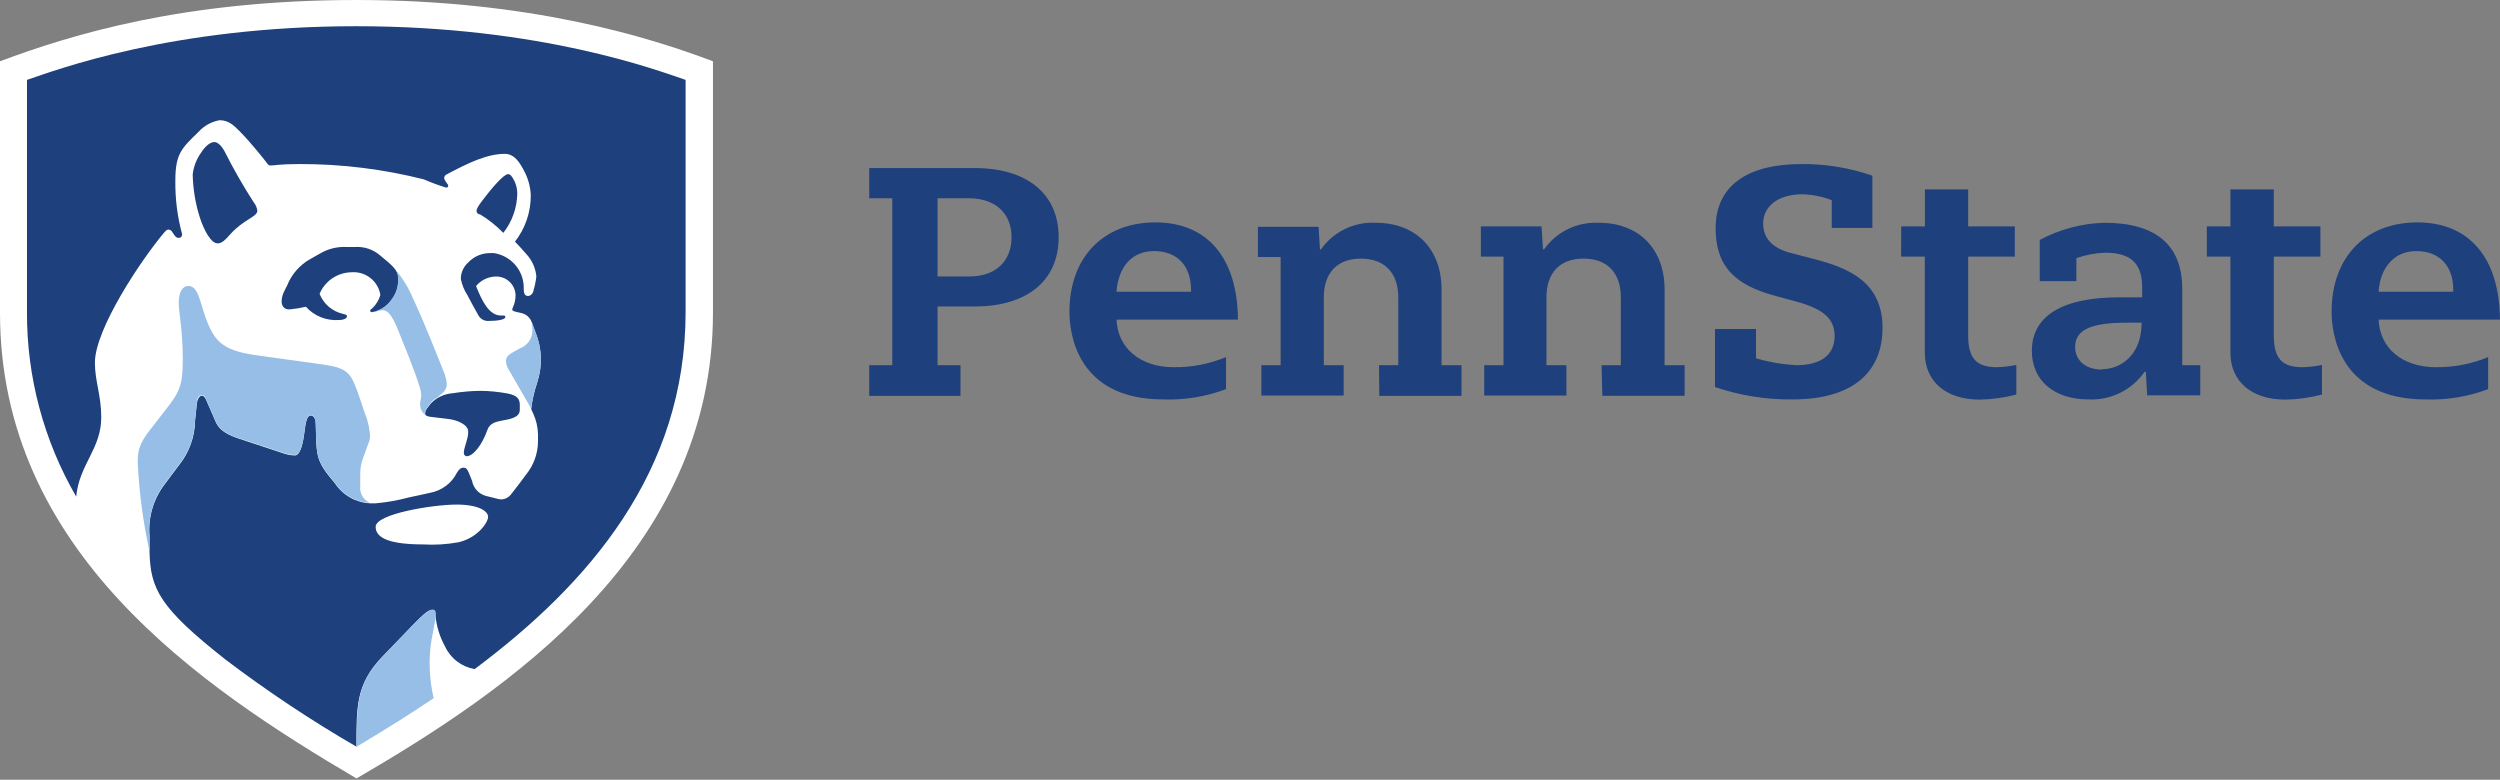
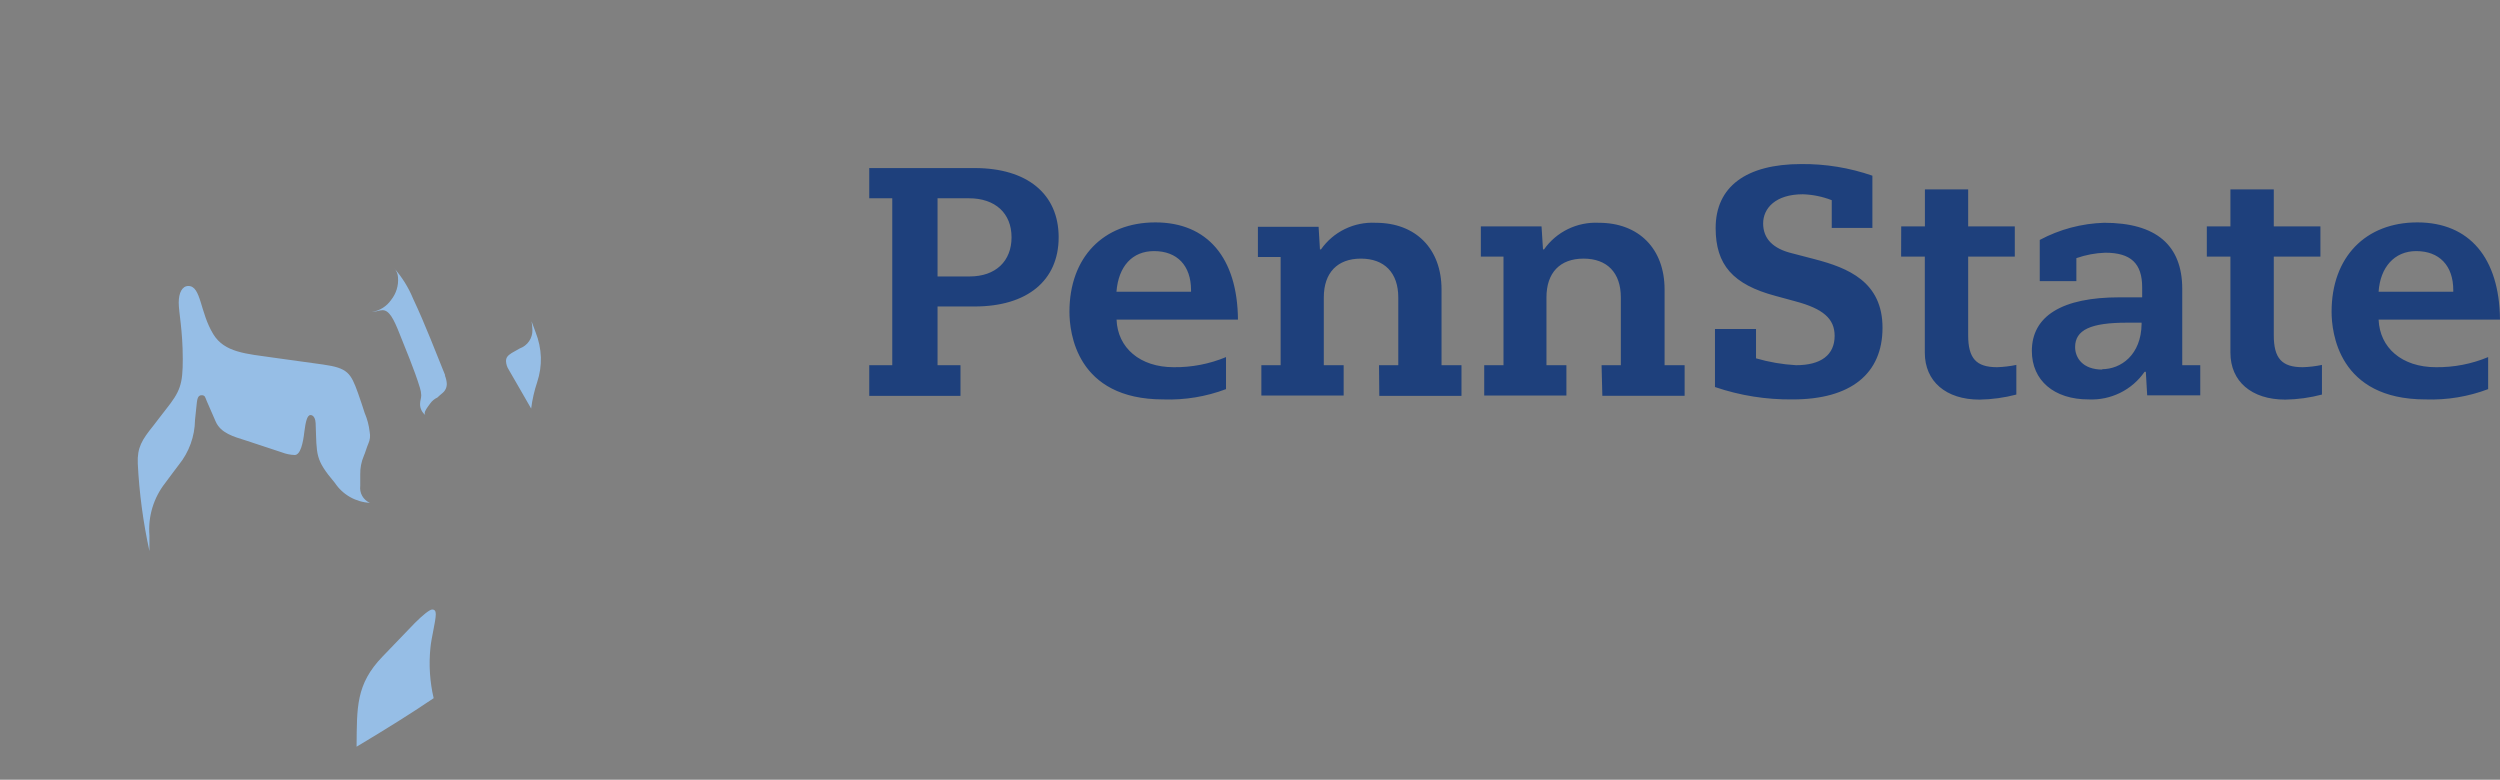
<svg xmlns="http://www.w3.org/2000/svg" width="840" height="262" viewBox="0 0 840 262" fill="none">
  <rect x="0" y="0" width="840" height="262" fill="#808080" stroke="none" />
  <g clip-path="url(#clip0_317:103)">
-     <path d="M119.778 261.557C66.817 230.36 0 185.069 0 105.058V20.595C24.441 11.435 62.188 0 119.778 0C178.048 0 218.028 12.46 239.556 20.595V105.058C239.556 185.774 170.182 232.217 119.778 261.557Z" fill="white" />
-     <path d="M155.841 152.142C155.841 150.349 157.33 147.562 157.33 145.096C157.33 142.63 153.672 141.188 150.855 140.804C144.866 139.971 142.859 140.259 142.859 138.946C142.859 137.633 143.669 137.088 144.769 135.551C146.713 133.539 149.345 132.317 152.15 132.124C155.223 131.627 158.328 131.36 161.441 131.323C164.45 131.356 167.45 131.645 170.408 132.188C174.066 132.828 174.649 134.334 174.649 136.031V137.729C174.649 139.459 173.225 140.355 170.667 140.932L168.693 141.316C166.847 141.701 164.549 142.053 163.74 144.519C161.992 149.484 158.949 153.392 156.682 153.296C156.262 153.167 155.841 152.879 155.841 152.142ZM161.117 72.067C160.891 72.067 160.114 71.651 160.114 70.882C160.114 70.114 160.761 69.121 162.056 67.391C165.067 63.419 169.178 58.519 170.7 58.519C171.444 58.519 171.897 59.031 172.804 60.729C173.461 62.078 173.804 63.556 173.807 65.053C173.724 69.838 172.077 74.467 169.113 78.249C166.739 75.8 164.051 73.668 161.117 71.907V72.067ZM73.097 81.773C74.456 81.773 75.492 80.876 77.499 78.57C82.064 73.573 86.467 72.9 86.467 70.786C86.322 69.729 85.885 68.731 85.204 67.904C81.669 62.417 78.427 56.751 75.492 50.928C74.456 48.942 73.097 47.725 72.028 47.725C70.377 47.725 68.597 49.647 67.561 51.312C65.998 53.487 65.028 56.025 64.745 58.679C64.858 63.594 65.675 68.469 67.173 73.156C68.662 77.737 71.025 81.773 73.097 81.773ZM127.806 99.101C127.454 96.854 126.259 94.821 124.459 93.408C122.658 91.995 120.386 91.306 118.094 91.478C115.79 91.522 113.55 92.231 111.646 93.517C109.743 94.803 108.26 96.609 107.379 98.716C108.028 100.382 109.077 101.865 110.437 103.037C111.797 104.209 113.425 105.035 115.181 105.443C115.893 105.667 116.573 105.667 116.573 106.276C116.573 106.884 115.699 107.525 113.821 107.525C111.76 107.668 109.692 107.341 107.778 106.57C105.864 105.798 104.155 104.601 102.782 103.073C100.959 103.491 99.11 103.79 97.247 103.969C95.434 103.969 94.624 102.816 94.624 101.215C94.665 100.02 94.975 98.849 95.531 97.788L96.502 95.866C97.995 92.127 100.737 89.007 104.271 87.025L107.509 85.2C110.227 83.583 113.374 82.813 116.541 82.99H119.228C120.767 82.884 122.312 83.081 123.773 83.57C125.235 84.06 126.584 84.831 127.741 85.84C131.659 89.043 133.827 90.869 133.827 93.271C134.053 96.003 133.219 98.717 131.497 100.862C130.75 101.934 129.791 102.844 128.678 103.538C127.565 104.232 126.321 104.694 125.022 104.898C124.537 104.898 124.375 104.61 124.375 104.354C124.375 104.097 124.796 103.809 125.216 103.457C126.444 102.249 127.336 100.749 127.806 99.101ZM154.125 182.187C150.167 182.919 146.134 183.166 142.115 182.923C128.518 182.923 126.22 179.72 126.22 176.998C126.22 172.61 145.643 169.535 153.38 169.535C161.117 169.535 163.999 171.873 163.999 173.667C163.999 175.46 160.664 180.617 154.125 182.187ZM75.687 221.551C89.754 232.227 104.48 242.026 119.778 250.891C119.778 237.727 119.486 229.943 128.486 220.623L139.201 209.508C141.759 206.882 143.831 204.928 145.061 204.928C146.291 204.928 146.291 205.376 146.291 206.529C146.608 210.269 147.711 213.902 149.528 217.195C150.435 219.169 151.814 220.894 153.545 222.222C155.277 223.55 157.309 224.441 159.466 224.819C198.087 195.992 230.362 158.42 230.362 104.866V26.841C220.845 23.638 181.803 8.808 119.648 8.808C57.493 8.808 18.614 23.638 9.064 26.841V104.866C8.974 126.616 14.68 148.004 25.606 166.876C26.61 156.018 34.023 150.861 34.023 140.227C34.023 132.796 31.887 128.12 31.887 121.874C31.887 110.632 47.264 87.506 55.227 78.057C55.454 77.801 55.972 77.128 56.619 77.128C56.904 77.153 57.176 77.253 57.409 77.416C57.642 77.579 57.828 77.8 57.947 78.057C58.756 79.274 59.112 79.915 59.986 79.915C60.86 79.915 61.184 79.434 61.184 78.666C59.597 72.797 58.834 66.74 58.918 60.665C58.918 51.728 60.989 49.839 66.622 44.394C68.483 42.299 71.004 40.888 73.777 40.39C77.014 40.39 78.762 42.344 80.834 44.426C84.298 47.917 89.153 54.035 89.93 55.092C90.027 55.245 90.16 55.371 90.318 55.461C90.477 55.55 90.655 55.6 90.837 55.604C92.423 55.604 93.783 55.124 100.743 55.124C114.806 55.092 128.816 56.824 142.439 60.281C144.867 61.336 147.352 62.255 149.884 63.035C150.532 63.035 150.596 62.619 150.596 62.298C150.596 61.978 149.237 60.633 149.237 59.768C149.266 59.499 149.368 59.244 149.534 59.029C149.699 58.815 149.921 58.649 150.176 58.551C157.492 54.643 163.772 51.696 169.599 51.696C172.836 51.696 174.584 54.547 176.074 57.366C177.438 59.897 178.212 62.699 178.34 65.565C178.386 71.216 176.517 76.72 173.031 81.196C174.164 82.349 175.75 84.079 176.721 85.232C178.723 87.322 179.954 90.019 180.217 92.887C180.045 94.439 179.731 95.972 179.278 97.467C179.278 98.14 178.534 99.485 177.368 99.453C176.203 99.421 176.009 98.3 175.976 97.275V96.506C175.943 93.735 174.921 91.064 173.09 88.966C171.26 86.868 168.739 85.478 165.973 85.04H165.099C163.637 84.978 162.178 85.232 160.825 85.786C159.472 86.339 158.257 87.177 157.265 88.243C156.503 88.936 155.894 89.777 155.476 90.714C155.058 91.651 154.841 92.664 154.837 93.688C155.204 95.613 155.94 97.45 157.006 99.101C157.751 100.542 159.628 104.001 160.632 105.763C160.925 106.372 161.382 106.889 161.953 107.256C162.525 107.624 163.188 107.828 163.869 107.845C167.106 107.845 169.793 107.429 169.793 106.5C169.793 106.244 169.631 106.019 169.211 106.019H168.337C164.193 106.019 161.862 100.83 159.952 96.122C160.737 95.162 161.722 94.379 162.838 93.826C163.955 93.274 165.179 92.964 166.427 92.919C167.304 92.876 168.18 93.009 169.004 93.312C169.827 93.614 170.58 94.079 171.215 94.678C171.851 95.277 172.357 95.998 172.703 96.797C173.048 97.596 173.226 98.456 173.225 99.325C173.214 100.674 172.916 102.005 172.351 103.233C172.219 103.458 172.142 103.71 172.124 103.969C172.124 104.514 172.804 104.642 173.937 104.898L175.556 105.283C176.245 105.495 176.876 105.859 177.403 106.347C177.93 106.835 178.339 107.435 178.599 108.101L179.958 111.785C181.031 114.483 181.633 117.343 181.739 120.241C181.802 123.044 181.386 125.838 180.509 128.504C179.535 131.41 178.852 134.403 178.469 137.441C178.723 137.919 178.95 138.411 179.149 138.914C180.171 141.14 180.722 143.549 180.768 145.993V148.395C180.722 152.374 179.344 156.227 176.85 159.349C175.297 161.463 173.031 164.442 171.736 166.076C171.356 166.579 170.869 166.995 170.31 167.294C169.751 167.593 169.133 167.767 168.498 167.805C167.805 167.761 167.12 167.632 166.459 167.421L163.222 166.62C162.057 166.291 161.008 165.646 160.196 164.757C159.383 163.868 158.839 162.771 158.625 161.591L157.945 159.894C157.265 158.228 156.909 157.139 155.841 157.139C154.772 157.139 154.319 157.652 153.542 158.805C152.67 160.563 151.392 162.094 149.812 163.273C148.232 164.453 146.394 165.248 144.446 165.595C142.73 166.011 139.298 166.716 137.388 167.133C133.741 168.112 130.015 168.776 126.252 169.118H124.31C121.959 168.99 119.67 168.317 117.629 167.155C115.589 165.992 113.852 164.372 112.559 162.424C105.728 154.385 106.44 153.231 106.084 142.341C106.084 141.124 105.631 139.619 104.369 139.619C103.106 139.619 102.718 141.925 102.297 145.192C101.811 149.036 100.905 153.039 99.059 153.039C97.596 152.992 96.151 152.7 94.786 152.175L82.873 148.235C78.471 146.793 74.23 145.64 72.514 141.829L69.471 134.846C68.953 133.597 68.565 132.957 67.755 132.957C66.946 132.957 66.299 134.334 66.169 135.423C66.04 136.512 65.716 139.523 65.554 141.284C65.483 146.761 63.569 152.058 60.115 156.338C58.626 158.26 57.202 160.246 55.583 162.392C51.636 167.408 49.73 173.704 50.242 180.041C50.242 180.617 50.242 183.82 50.242 185.326C50.501 198.009 53.803 204.287 75.687 221.551Z" fill="#1E407C" />
    <path d="M178.599 107.941L179.959 111.625C181.031 114.323 181.633 117.182 181.739 120.08C181.802 122.884 181.387 125.678 180.509 128.344C179.535 131.25 178.852 134.243 178.469 137.281C178.113 136.544 171.445 125.173 170.959 124.244C170.394 123.383 170.07 122.388 170.02 121.362C170.02 120.209 170.506 119.504 171.93 118.607C172.772 118.095 173.905 117.454 174.65 117.07C175.921 116.608 177.014 115.763 177.775 114.654C178.536 113.545 178.926 112.228 178.89 110.888C178.872 109.9 178.774 108.914 178.599 107.941ZM149.464 126.134C149.828 126.978 150.047 127.877 150.111 128.793C150.152 129.394 150.05 129.997 149.814 130.553C149.578 131.109 149.214 131.603 148.752 131.996C148.169 132.476 147.521 133.021 146.971 133.565C146.032 133.997 145.218 134.659 144.608 135.487C143.507 137.024 142.698 137.985 142.698 138.882C142.692 139.004 142.715 139.126 142.765 139.237C142.816 139.349 142.893 139.447 142.989 139.523C142.403 139.08 141.931 138.508 141.611 137.851C141.29 137.194 141.13 136.472 141.144 135.743C141.144 134.526 141.533 133.917 141.533 132.796C141.508 131.969 141.366 131.15 141.112 130.362C139.266 124.244 136.159 116.974 134.216 112.041C132.274 107.108 130.752 104.226 128.551 104.226C127.321 104.226 126.22 104.834 124.925 104.834C126.225 104.63 127.468 104.168 128.581 103.474C129.694 102.78 130.653 101.87 131.4 100.798C133.123 98.653 133.956 95.939 133.731 93.207C133.673 92.008 133.179 90.87 132.339 90.004C135.071 93.079 137.259 96.588 138.813 100.382C142.957 109.158 146.55 118.703 149.593 126.134H149.464ZM50.21 185.165C50.21 183.66 50.21 180.457 50.21 179.88C49.699 173.544 51.604 167.248 55.551 162.232C57.17 160.086 58.594 158.1 60.084 156.178C63.538 151.898 65.451 146.601 65.522 141.124C65.684 139.363 65.975 136.512 66.137 135.263C66.299 134.014 66.526 132.796 67.723 132.796C68.921 132.796 68.921 133.437 69.439 134.686L72.482 141.669C74.198 145.544 78.439 146.697 82.841 148.075L94.754 152.014C96.119 152.54 97.564 152.832 99.028 152.879C100.937 152.879 101.844 148.875 102.265 145.032C102.686 141.829 103.171 139.459 104.337 139.459C105.502 139.459 106.02 140.964 106.052 142.181C106.473 153.071 105.761 154.224 112.527 162.264C113.82 164.212 115.557 165.832 117.597 166.994C119.638 168.157 121.927 168.83 124.278 168.958C123.19 168.479 122.288 167.665 121.705 166.638C121.122 165.611 120.889 164.425 121.041 163.257V159.413C120.993 157.282 121.401 155.164 122.239 153.2C122.724 152.143 123.242 150.221 123.76 149.068C124.322 147.844 124.48 146.477 124.213 145.16C123.971 142.955 123.404 140.797 122.53 138.754C121.915 136.928 121.106 134.27 120.296 132.092C117.836 125.269 116.832 123.668 108.577 122.483L91.938 120.177C82.679 118.863 75.428 118.447 71.673 112.297C67.141 104.93 67.626 96.09 63.288 96.09C61.217 96.09 60.051 98.364 60.051 101.695C60.051 105.026 61.411 110.824 61.411 120.657C61.411 129.145 60.601 131.483 55.584 137.761C54.289 139.363 52.541 141.765 51.44 143.142C47.717 147.754 46.066 150.381 46.293 155.762C46.788 165.652 48.098 175.486 50.21 185.165ZM144.608 217.804C144.899 214.377 146.421 208.708 146.421 206.401C146.421 205.248 146.032 204.8 145.191 204.8C144.349 204.8 141.953 206.754 139.331 209.38L128.519 220.623C119.519 229.943 119.94 237.727 119.811 250.891C129.814 244.933 138.975 239.168 145.709 234.588C144.426 229.089 144.054 223.421 144.608 217.804Z" fill="#96BEE6" />
    <path d="M799.211 107.396H840C839.806 86.641 829.706 74.726 812.224 74.726C794.743 74.726 783.413 86.481 783.413 104.738C783.413 111.656 785.711 134.206 814.976 134.206C822.154 134.462 829.31 133.286 836.018 130.746V119.984C830.467 122.295 824.494 123.451 818.472 123.379C807.045 123.379 799.599 116.877 799.211 107.396ZM741.491 86.225H749.422V118.511C749.422 128.12 756.479 134.27 767.874 134.27C772.029 134.202 776.16 133.632 780.176 132.572V122.611C778.046 123.061 775.879 123.319 773.701 123.379C766.644 123.379 763.99 120.369 763.99 112.617V86.225H779.658V76.071H763.99V63.644H749.422V76.071H741.491V86.225ZM697.658 86.737C700.782 85.64 704.057 85.025 707.37 84.911C715.949 84.911 719.769 88.499 719.769 96.538V99.901H712.161C692.9 99.901 682.702 106.147 682.702 117.934C682.702 127.832 690.18 134.206 701.737 134.206C705.418 134.38 709.083 133.617 712.381 131.991C715.68 130.365 718.502 127.929 720.578 124.917H720.999L721.452 132.828H739.289V122.707H733.236V97.083C733.236 82.349 724.43 74.854 707.014 74.854C699.439 75.077 692.022 77.052 685.357 80.619V94.456H697.658V86.737ZM638.773 86.225H646.737V118.511C646.737 128.12 653.794 134.27 665.156 134.27C669.322 134.201 673.464 133.631 677.49 132.572V122.611C675.359 123.051 673.192 123.308 671.016 123.379C663.959 123.379 661.304 120.369 661.304 112.617V86.225H676.972V76.071H661.304V63.644H646.769V76.071H638.805L638.773 86.225ZM590.02 120.401V110.535H576.229V130.042C584.63 132.907 593.468 134.316 602.354 134.206C621.777 134.206 632.525 125.654 632.525 110.119C632.525 94.585 620.806 90.004 609.864 87.121L602.127 85.104C595.653 83.534 592.416 80.139 592.416 75.078C592.416 70.017 596.527 65.277 605.753 65.277C609.082 65.381 612.367 66.053 615.465 67.263V76.584H629.126V59.031C621.452 56.366 613.368 55.044 605.235 55.123C586.686 55.123 576.456 62.747 576.456 76.616C576.456 89.011 582.283 95.609 596.559 99.421L603.26 101.247C612.616 103.745 616.436 107.108 616.436 112.842C616.436 119.248 611.871 122.707 603.487 122.707C598.924 122.45 594.405 121.676 590.02 120.401ZM375.164 107.396H415.953C415.792 86.641 405.691 74.726 388.21 74.726C370.729 74.726 359.334 86.481 359.334 104.738C359.334 111.656 361.6 134.206 390.897 134.206C398.075 134.459 405.23 133.282 411.939 130.746V119.984C406.378 122.298 400.394 123.454 394.361 123.379C383.031 123.379 375.52 116.877 375.164 107.396ZM463.444 133.02H491.057V122.707H484.356V97.275C484.356 83.566 475.681 74.854 462.246 74.854C458.665 74.667 455.095 75.39 451.877 76.954C448.658 78.519 445.898 80.872 443.858 83.79H443.502L443.049 76.199H422.654V86.353H430.294V122.707H423.82V132.892H451.466V122.707H444.797V99.933C444.797 91.638 449.362 86.897 457.261 86.897C465.159 86.897 469.821 91.638 469.821 99.933V122.707H463.347L463.444 133.02ZM292.064 133.02H322.721V122.707H315.016V102.976H327.479C345.155 102.976 355.708 94.264 355.708 79.723C355.708 65.181 345.155 56.469 327.479 56.469H292.064V66.622H299.801V122.707H292.064V133.02ZM706.431 124.18C699.665 124.18 697.238 120.112 697.238 116.621C697.238 110.856 702.45 108.421 714.622 108.421H719.575V108.902C719.413 119.28 712.614 124.052 706.269 124.052L706.431 124.18ZM799.211 98.012C799.761 89.748 804.585 84.367 811.836 84.367C819.638 84.367 824.299 89.267 824.299 97.467V98.012H799.211ZM375.132 98.012C375.812 89.428 380.473 84.367 387.757 84.367C395.559 84.367 400.188 89.267 400.188 97.467V98.012H375.132ZM325.796 92.887H315.016V66.622H325.57C334.407 66.622 339.878 71.651 339.878 79.723C339.878 87.794 334.504 92.887 325.796 92.887ZM538.386 132.988H566.032V122.707H559.299V97.275C559.299 83.566 550.623 74.854 537.221 74.854C533.636 74.674 530.064 75.4 526.842 76.963C523.619 78.527 520.852 80.876 518.801 83.79H518.445L517.959 76.071H497.564V86.225H505.172V122.707H498.697V132.892H526.311V122.707H519.61V99.933C519.61 91.638 524.142 86.897 532.073 86.897C540.005 86.897 544.601 91.638 544.601 99.933V122.707H538.127L538.386 132.988Z" fill="#1E407C" />
  </g>
  <defs>
    <clipPath id="clip0_317:103">
      <rect width="209.874" height="65.35" fill="white" transform="scale(4.002)" />
    </clipPath>
  </defs>
</svg>